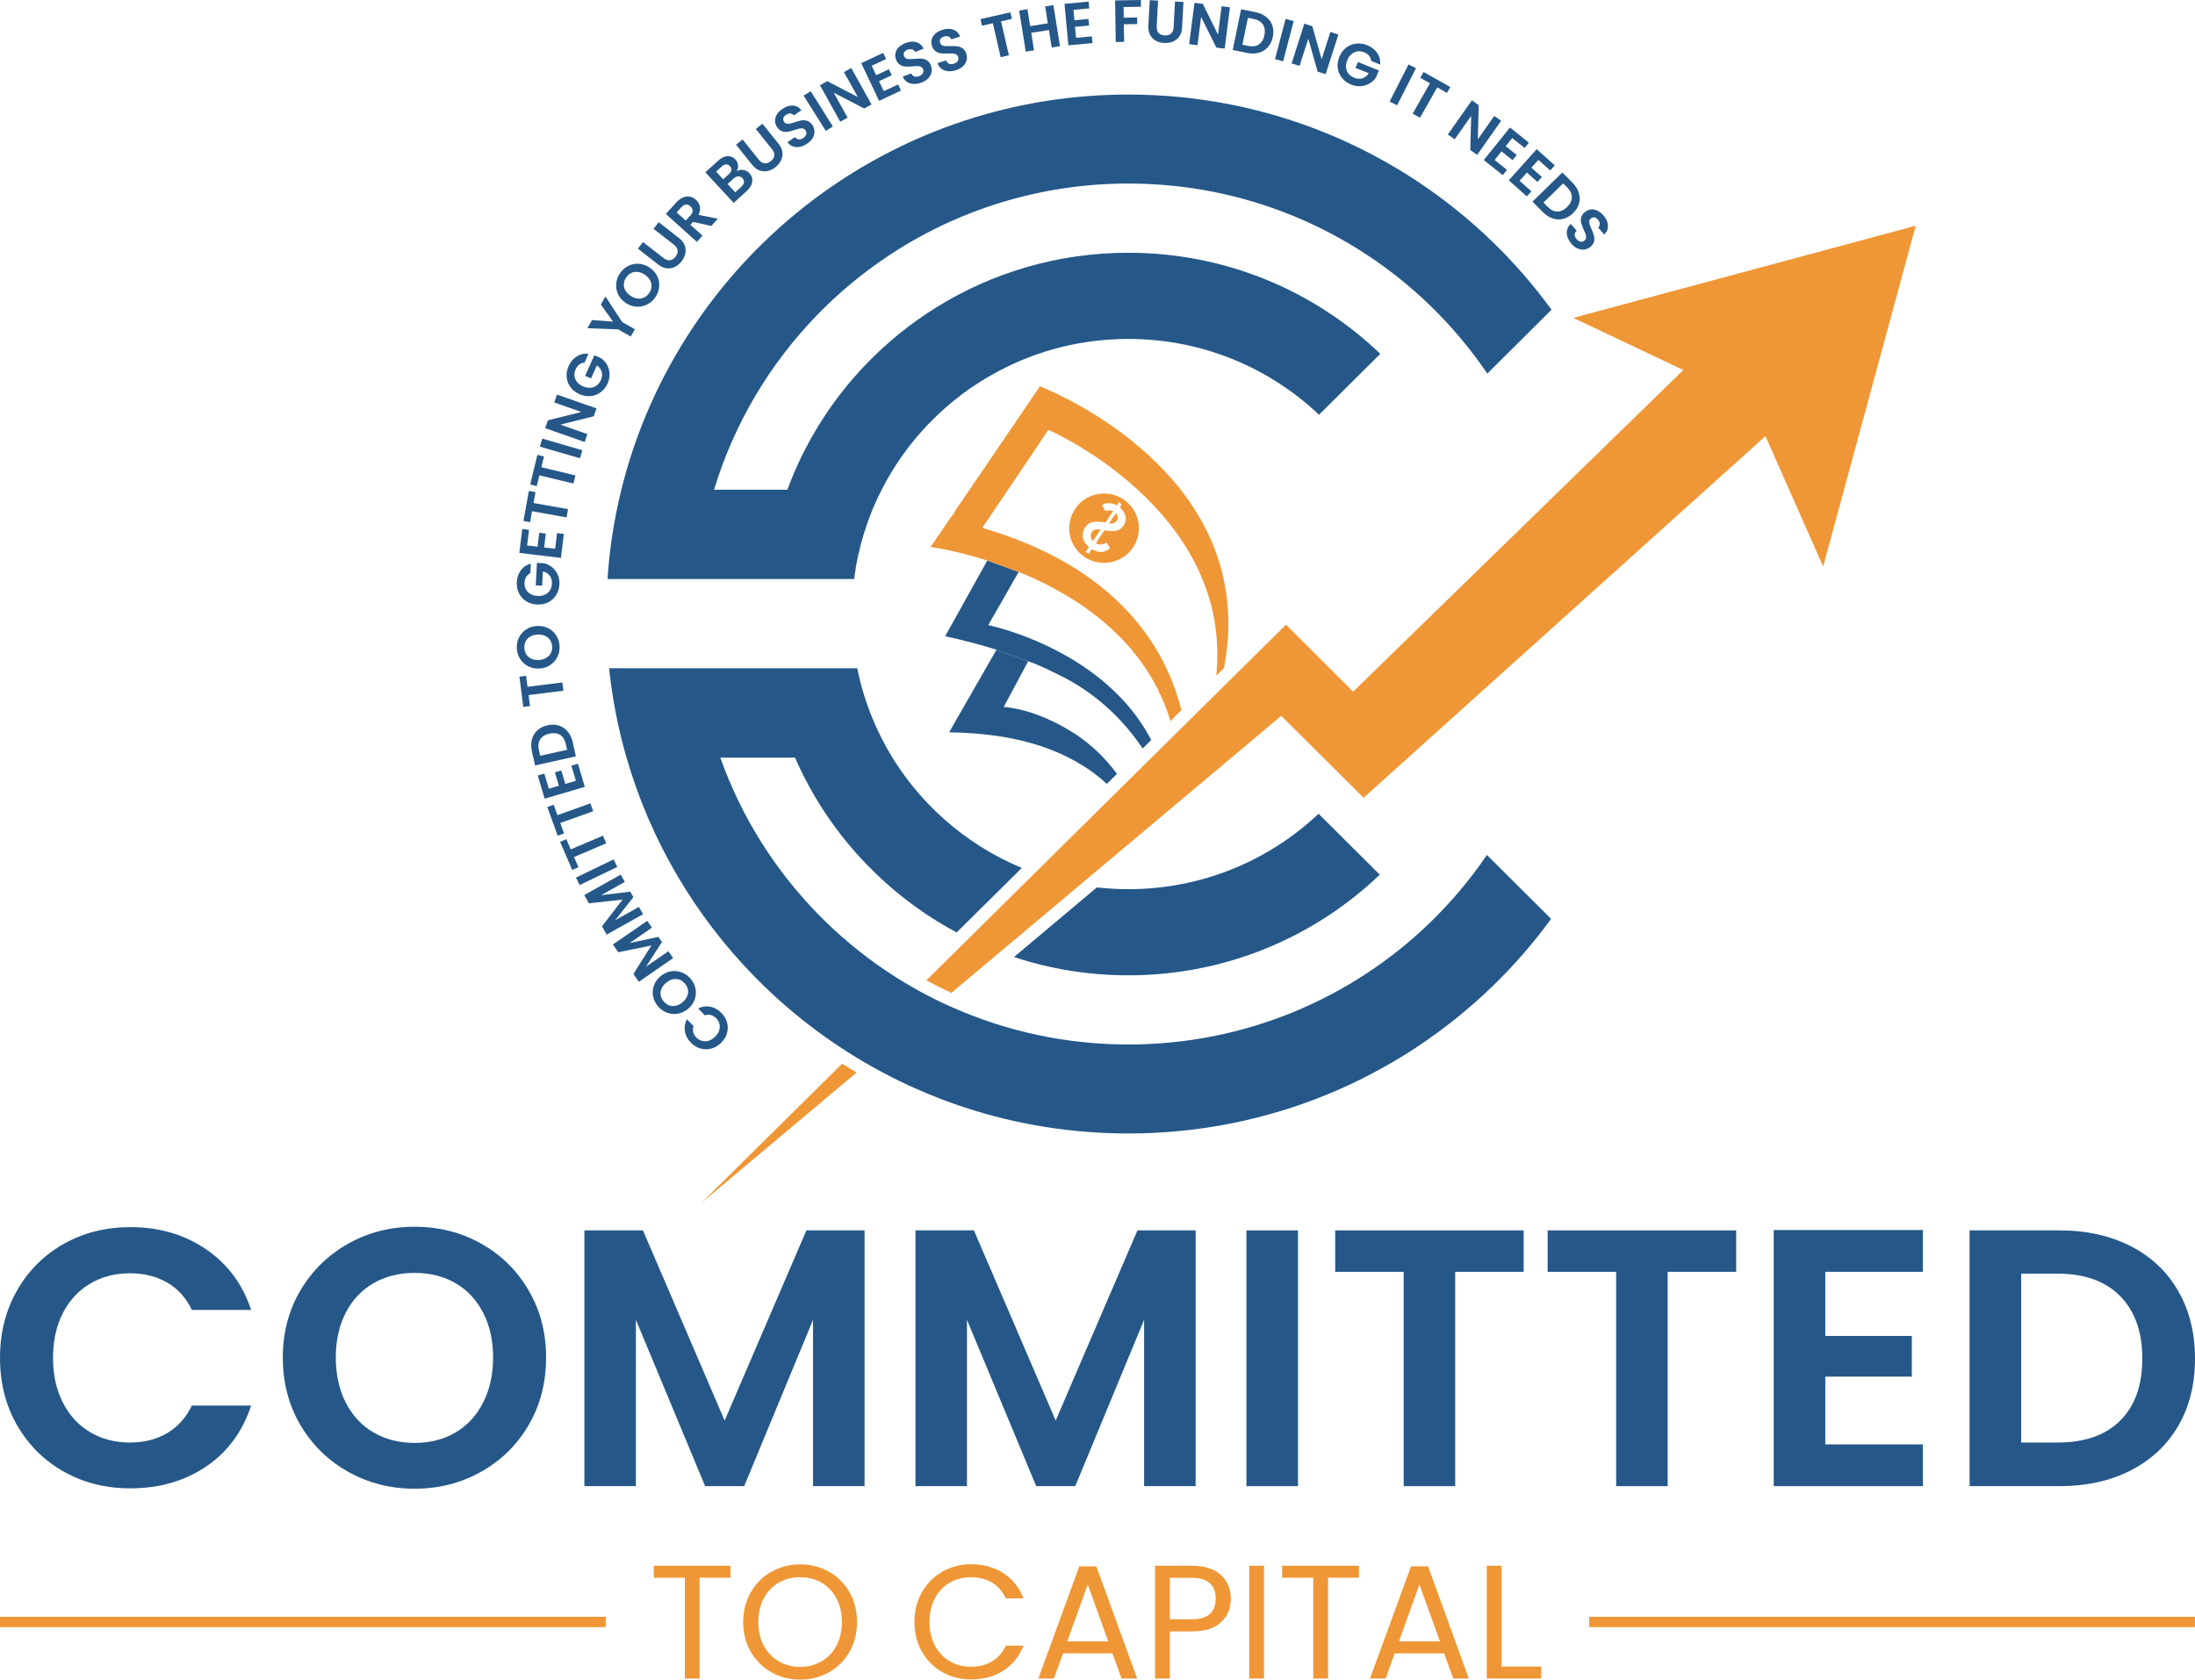
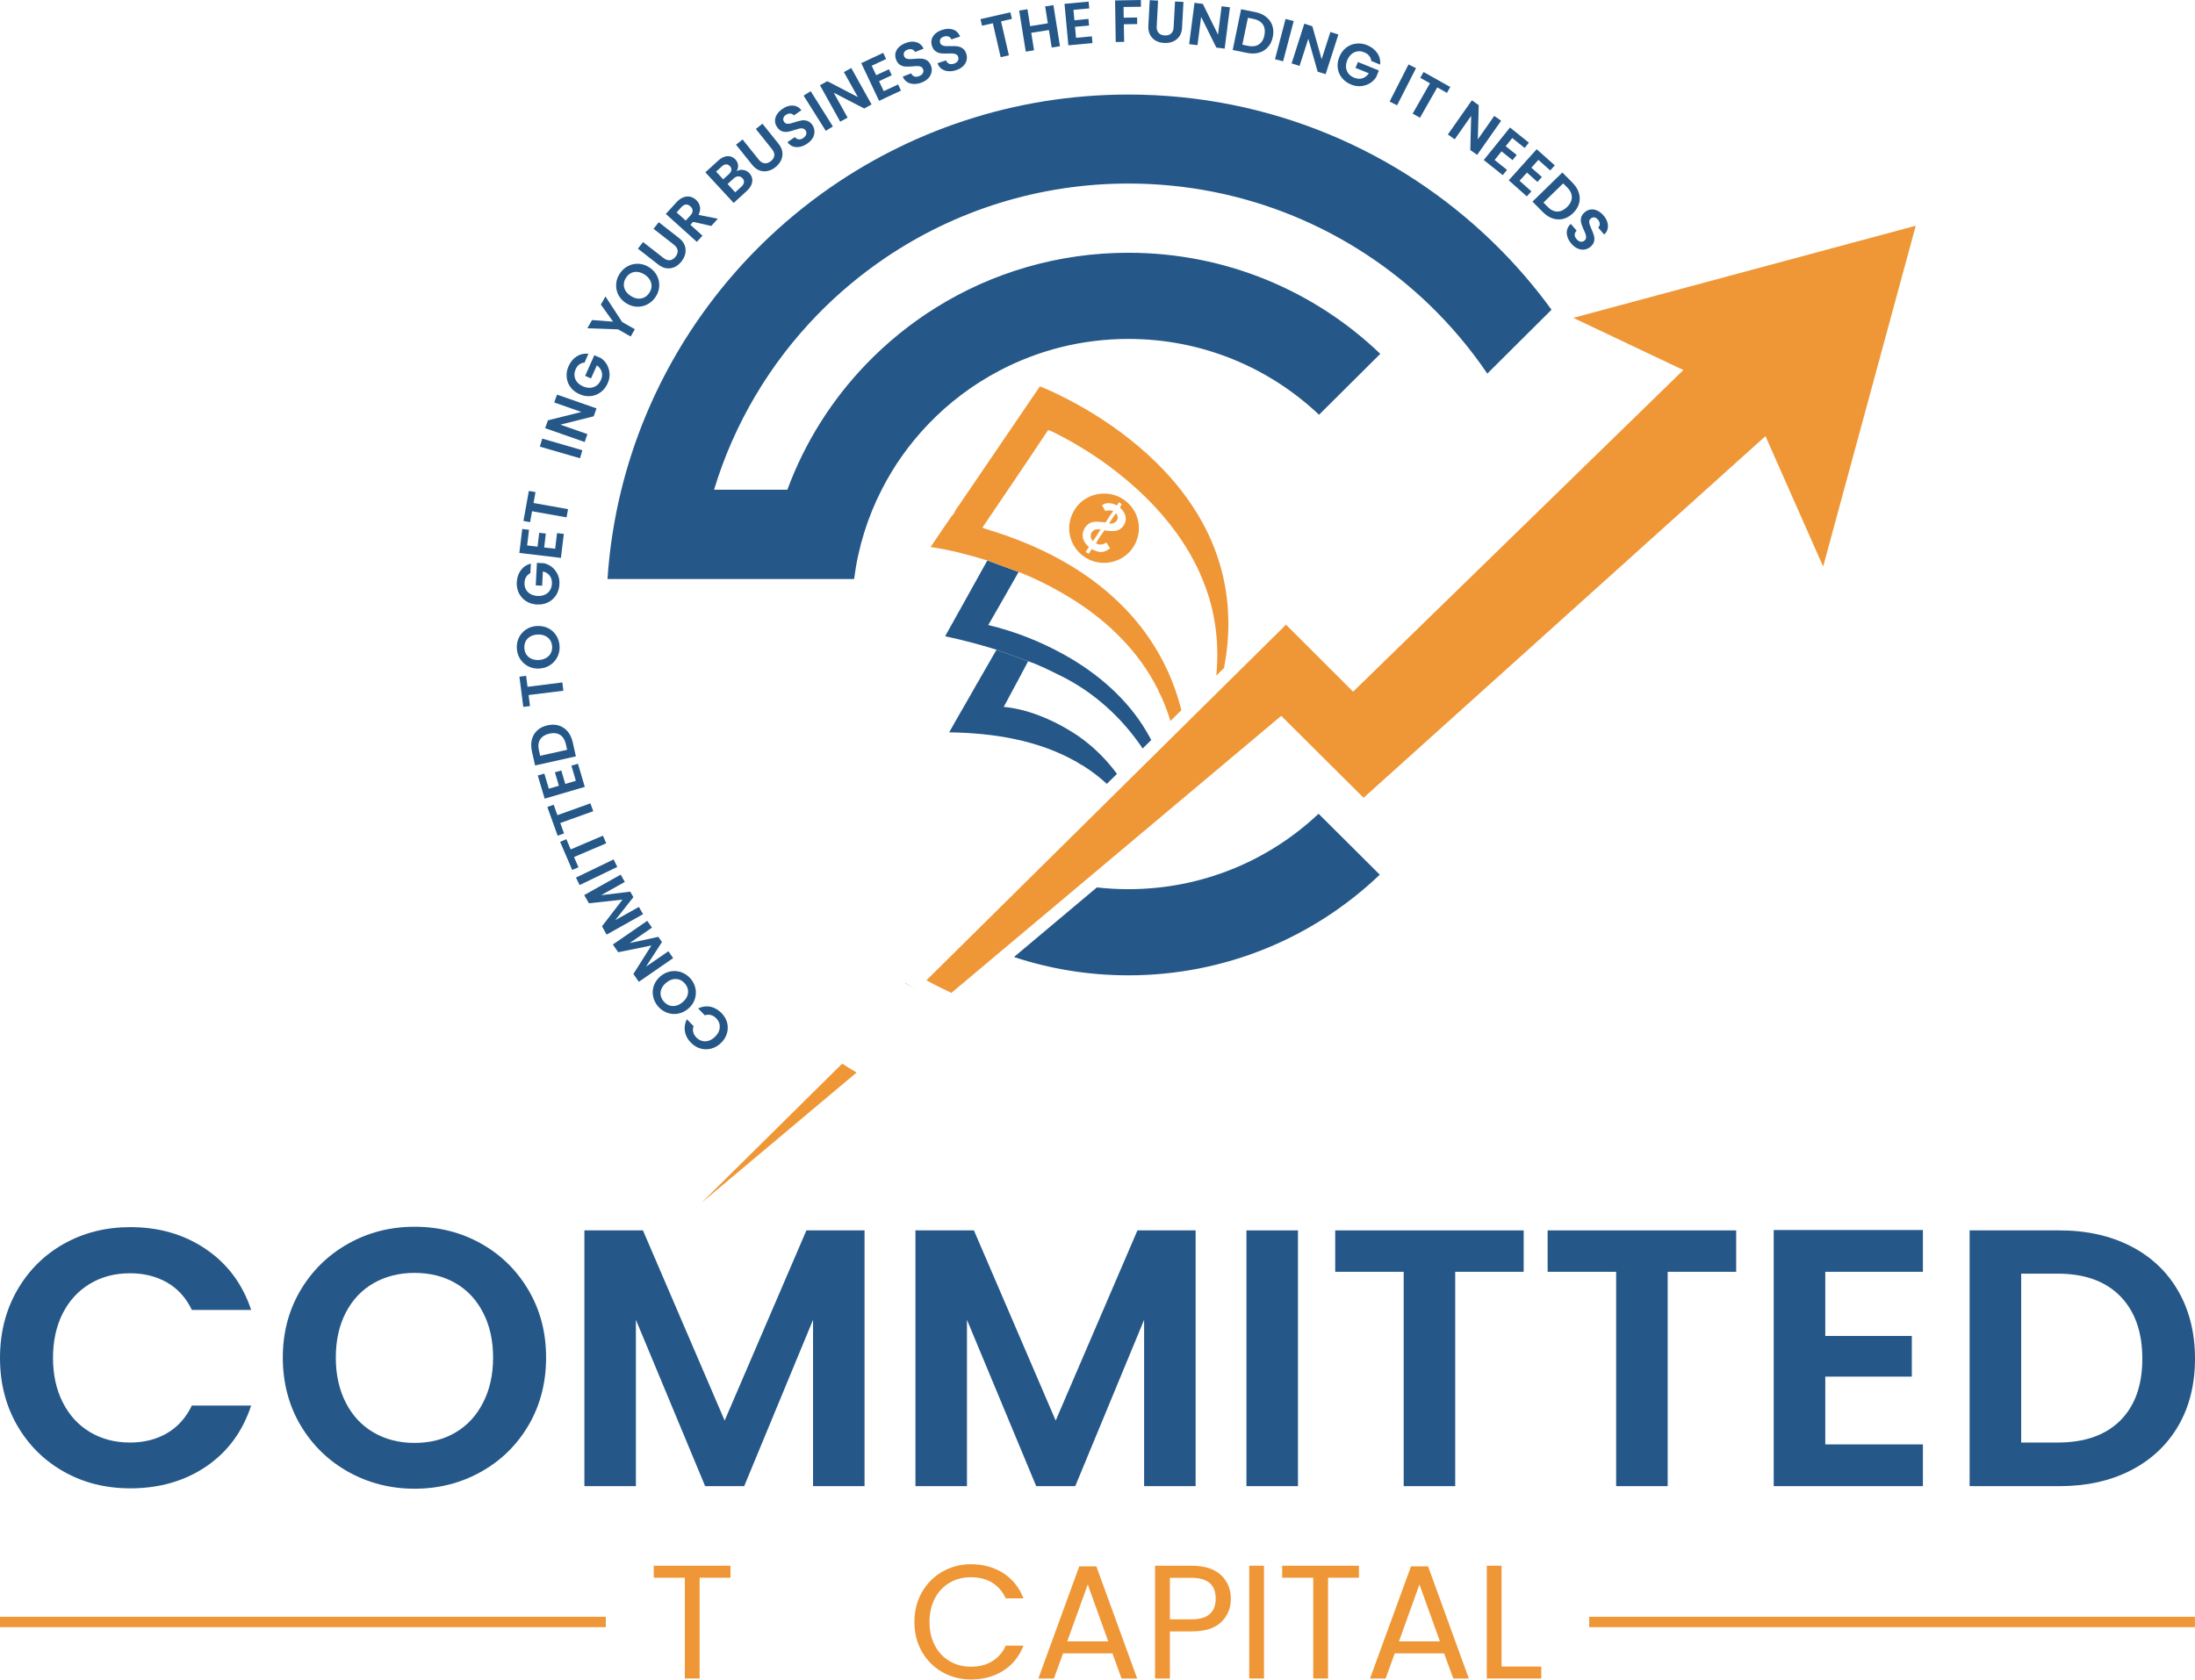
<svg xmlns="http://www.w3.org/2000/svg" width="81" height="62" viewBox="0 0 81 62" fill="none">
  <g clip-path="url(#clip0_48_1264)">
    <path d="M6.162 52.905C5.768 53.134 5.314 53.248 4.797 53.248C4.244 53.248 3.752 53.12 3.322 52.863C2.892 52.607 2.557 52.242 2.317 51.768C2.077 51.295 1.956 50.746 1.956 50.125C1.956 49.503 2.077 48.943 2.317 48.475C2.557 48.006 2.892 47.643 3.322 47.386C3.752 47.128 4.244 47 4.797 47C5.314 47 5.768 47.114 6.162 47.339C6.557 47.564 6.862 47.901 7.08 48.353H9.268C8.951 47.396 8.392 46.648 7.596 46.108C6.799 45.567 5.871 45.297 4.811 45.297C3.905 45.297 3.088 45.502 2.359 45.911C1.629 46.321 1.054 46.895 0.632 47.629C0.212 48.365 0 49.196 0 50.125C0 51.054 0.212 51.883 0.632 52.613C1.054 53.343 1.629 53.915 2.359 54.325C3.088 54.736 3.905 54.939 4.811 54.939C5.879 54.939 6.811 54.67 7.603 54.136C8.396 53.599 8.951 52.847 9.268 51.883H7.08C6.862 52.334 6.557 52.674 6.162 52.905Z" fill="#255888" />
    <path d="M19.506 47.629C19.076 46.895 18.491 46.319 17.754 45.905C17.015 45.49 16.198 45.283 15.3 45.283C14.402 45.283 13.598 45.49 12.854 45.905C12.113 46.319 11.524 46.895 11.088 47.629C10.654 48.365 10.436 49.192 10.436 50.111C10.436 51.03 10.654 51.871 11.088 52.607C11.524 53.341 12.113 53.917 12.854 54.331C13.598 54.745 14.412 54.953 15.3 54.953C16.188 54.953 17.005 54.745 17.746 54.331C18.489 53.917 19.076 53.341 19.506 52.607C19.936 51.871 20.152 51.04 20.152 50.111C20.152 49.182 19.936 48.365 19.506 47.629ZM17.827 51.774C17.584 52.254 17.245 52.621 16.809 52.877C16.375 53.134 15.871 53.262 15.3 53.262C14.729 53.262 14.226 53.134 13.786 52.877C13.346 52.621 13.005 52.254 12.759 51.774C12.515 51.297 12.392 50.742 12.392 50.111C12.392 49.48 12.515 48.927 12.759 48.454C13.005 47.98 13.346 47.617 13.786 47.365C14.226 47.114 14.731 46.986 15.3 46.986C15.869 46.986 16.375 47.114 16.809 47.365C17.245 47.617 17.584 47.98 17.827 48.454C18.073 48.927 18.196 49.48 18.196 50.111C18.196 50.742 18.073 51.297 17.827 51.774Z" fill="#255888" />
    <path d="M29.758 45.417L26.741 52.437L23.726 45.417H21.565V54.858H23.466V48.718L26.021 54.858H27.462L30.003 48.718V54.858H31.904V45.417H29.758Z" fill="#255888" />
    <path d="M41.974 45.417L38.957 52.437L35.94 45.417H33.782V54.858H35.683V48.718L38.238 54.858H39.679L42.22 48.718V54.858H44.121V45.417H41.974Z" fill="#255888" />
    <path d="M45.996 45.417V54.858H47.898V45.417H45.996Z" fill="#255888" />
    <path d="M49.272 45.417V46.946H51.799V54.858H53.7V46.946H56.227V45.417H49.272Z" fill="#255888" />
    <path d="M57.111 45.417V46.946H59.639V54.858H61.541V46.946H64.069V45.417H57.111Z" fill="#255888" />
    <path d="M70.959 46.946V45.404H65.454V54.858H70.959V53.317H67.357V50.815H70.55V49.314H67.357V46.946H70.959Z" fill="#255888" />
    <path d="M80.382 47.657C79.969 46.938 79.385 46.388 78.627 45.999C77.872 45.613 76.996 45.417 75.999 45.417H72.683V54.858H75.999C76.996 54.858 77.872 54.665 78.627 54.278C79.385 53.889 79.969 53.341 80.382 52.634C80.794 51.926 81 51.099 81 50.152C81 49.205 80.794 48.373 80.382 47.657ZM78.241 52.437C77.698 52.978 76.927 53.248 75.932 53.248H74.586V47.014H75.932C76.927 47.014 77.698 47.292 78.241 47.846C78.784 48.4 79.056 49.17 79.056 50.152C79.056 51.135 78.784 51.897 78.241 52.437Z" fill="#255888" />
    <path d="M24.125 57.796V58.238H25.272V61.959H25.817V58.238H26.957V57.796H24.125Z" fill="#EF9736" />
-     <path d="M31.349 58.774C31.165 58.453 30.913 58.2 30.594 58.019C30.273 57.837 29.918 57.746 29.526 57.746C29.133 57.746 28.783 57.837 28.463 58.019C28.142 58.2 27.891 58.453 27.704 58.778C27.518 59.102 27.425 59.467 27.425 59.873C27.425 60.28 27.518 60.645 27.704 60.97C27.891 61.294 28.142 61.546 28.463 61.728C28.783 61.909 29.137 62 29.526 62C29.914 62 30.273 61.909 30.594 61.728C30.913 61.546 31.165 61.296 31.349 60.972C31.534 60.651 31.625 60.283 31.625 59.873C31.625 59.463 31.534 59.096 31.349 58.774ZM30.866 60.745C30.733 60.996 30.549 61.189 30.315 61.325C30.081 61.459 29.817 61.529 29.526 61.529C29.235 61.529 28.971 61.459 28.737 61.325C28.503 61.189 28.319 60.996 28.184 60.745C28.051 60.495 27.984 60.205 27.984 59.873C27.984 59.542 28.051 59.248 28.184 58.999C28.319 58.749 28.501 58.557 28.733 58.421C28.965 58.287 29.229 58.22 29.526 58.22C29.823 58.22 30.085 58.287 30.317 58.421C30.549 58.557 30.733 58.749 30.866 58.999C31.001 59.248 31.068 59.54 31.068 59.873C31.068 60.207 31.001 60.495 30.866 60.745Z" fill="#EF9736" />
    <path d="M36.614 61.321C36.396 61.456 36.136 61.523 35.831 61.523C35.526 61.523 35.278 61.453 35.046 61.319C34.814 61.183 34.632 60.992 34.499 60.741C34.368 60.493 34.301 60.205 34.301 59.873C34.301 59.542 34.368 59.248 34.499 58.999C34.632 58.749 34.814 58.557 35.046 58.421C35.278 58.287 35.539 58.22 35.831 58.22C36.122 58.22 36.396 58.287 36.614 58.421C36.832 58.557 37 58.751 37.115 59.001H37.769C37.613 58.599 37.365 58.289 37.026 58.07C36.685 57.851 36.287 57.74 35.831 57.74C35.444 57.74 35.09 57.833 34.772 58.017C34.455 58.198 34.203 58.453 34.019 58.778C33.835 59.102 33.744 59.467 33.744 59.873C33.744 60.28 33.835 60.645 34.019 60.966C34.203 61.288 34.455 61.54 34.772 61.722C35.09 61.903 35.444 61.994 35.831 61.994C36.287 61.994 36.685 61.886 37.026 61.669C37.365 61.452 37.613 61.144 37.769 60.745H37.115C37 60.996 36.832 61.189 36.614 61.321Z" fill="#EF9736" />
    <path d="M40.458 57.819H39.827L38.317 61.959H38.892L39.229 61.031H41.052L41.387 61.959H41.964L40.458 57.819ZM39.383 60.589L40.141 58.488L40.896 60.589H39.383Z" fill="#EF9736" />
    <path d="M45.052 58.135C44.806 57.908 44.446 57.796 43.974 57.796H42.624V61.959H43.171V60.22H43.974C44.462 60.22 44.826 60.106 45.064 59.877C45.302 59.648 45.421 59.36 45.421 59.013C45.421 58.666 45.298 58.362 45.052 58.135ZM44.646 59.575C44.503 59.706 44.279 59.773 43.974 59.773H43.171V58.243H43.974C44.566 58.243 44.862 58.5 44.862 59.013C44.862 59.256 44.791 59.443 44.646 59.575Z" fill="#EF9736" />
    <path d="M46.099 57.796V61.959H46.644V57.796H46.099Z" fill="#EF9736" />
    <path d="M47.315 57.796V58.238H48.461V61.959H49.008V58.238H50.148V57.796H47.315Z" fill="#EF9736" />
    <path d="M52.699 57.819H52.069L50.556 61.959H51.133L51.468 61.031H53.291L53.629 61.959H54.203L52.699 57.819ZM51.624 60.589L52.38 58.488L53.137 60.589H51.624Z" fill="#EF9736" />
    <path d="M55.411 61.517V57.796H54.866V61.959H56.876V61.517H55.411Z" fill="#EF9736" />
    <path d="M22.355 59.68H0V60.063H22.355V59.68Z" fill="#EF9736" />
    <path d="M80.998 59.68H58.644V60.063H80.998V59.68Z" fill="#EF9736" />
    <path d="M50.917 32.287C48.509 34.588 45.24 36.002 41.641 36.002C40.166 36.002 38.747 35.766 37.419 35.326L40.477 32.757C40.86 32.8 41.248 32.822 41.641 32.822C44.358 32.822 46.828 31.765 48.658 30.038L50.917 32.287Z" fill="#255888" />
-     <path d="M57.238 33.919C56.586 34.813 55.859 35.649 55.064 36.417C51.595 39.773 46.86 41.84 41.639 41.84C37.423 41.84 33.524 40.493 30.353 38.206C29.453 37.559 28.612 36.835 27.841 36.046C25.653 33.81 24.008 31.046 23.12 27.965C22.812 26.901 22.596 25.798 22.477 24.668H31.635C31.873 25.854 32.319 26.966 32.933 27.965C33.31 28.578 33.752 29.148 34.248 29.667C35.019 30.472 35.92 31.151 36.917 31.67C37.175 31.804 37.437 31.926 37.706 32.039L35.302 34.418C35.056 34.286 34.814 34.148 34.577 34.002C33.627 33.414 32.759 32.714 31.988 31.916C30.882 30.774 29.98 29.438 29.338 27.965H26.581C27.352 30.143 28.588 32.1 30.17 33.726C30.941 34.517 31.796 35.231 32.719 35.85C32.945 36.002 33.175 36.148 33.411 36.288C33.585 36.393 33.76 36.494 33.938 36.59L33.954 36.6C34.136 36.699 34.321 36.797 34.509 36.888C34.578 36.924 34.648 36.957 34.717 36.989C34.779 37.02 34.842 37.048 34.906 37.078L34.993 37.117C35.025 37.133 35.056 37.147 35.088 37.16C35.12 37.174 35.149 37.188 35.181 37.2C37.155 38.07 39.34 38.555 41.639 38.555C45.948 38.555 49.861 36.855 52.733 34.093C53.53 33.325 54.247 32.477 54.87 31.559L57.238 33.917V33.919Z" fill="#255888" />
    <path d="M57.254 11.433L54.885 13.791C54.263 12.873 53.547 12.023 52.751 11.254C49.877 8.482 45.958 6.775 41.641 6.775C38.331 6.775 35.252 7.779 32.703 9.496C31.782 10.117 30.929 10.829 30.158 11.623C28.416 13.418 27.092 15.622 26.351 18.076H29.056C29.7 16.326 30.703 14.748 31.974 13.43C32.743 12.633 33.611 11.93 34.559 11.342C36.614 10.066 39.04 9.33 41.641 9.33C45.25 9.33 48.527 10.751 50.935 13.061L48.675 15.31C46.844 13.574 44.368 12.511 41.641 12.511C39.928 12.511 38.315 12.931 36.898 13.673C35.901 14.193 35.001 14.874 34.233 15.681C33.558 16.389 32.983 17.196 32.535 18.078C32.017 19.09 31.667 20.201 31.518 21.373H22.418C22.493 20.244 22.666 19.143 22.929 18.078C23.758 14.718 25.478 11.706 27.823 9.302C28.594 8.513 29.435 7.787 30.333 7.138C33.508 4.844 37.415 3.49 41.639 3.49C46.868 3.49 51.609 5.564 55.082 8.93C55.874 9.697 56.602 10.536 57.252 11.429V11.433H57.254Z" fill="#255888" />
    <path d="M33.415 36.288C33.589 36.393 33.764 36.494 33.942 36.59L33.407 36.296L33.417 36.286H33.415V36.288Z" fill="#4CBB17" />
-     <path d="M34.995 37.121C35.056 37.151 35.12 37.178 35.183 37.204L34.999 37.121H34.997H34.995Z" fill="#4CBB17" />
    <path d="M31.078 39.264C31.255 39.376 31.433 39.485 31.611 39.589L25.879 44.405L31.076 39.264H31.078Z" fill="#EF9736" />
    <path d="M70.695 8.334L67.278 20.913L65.149 16.099L50.319 29.448L47.28 26.424L40.331 32.262L36.493 35.486L35.108 36.65C34.797 36.505 34.489 36.352 34.186 36.186L35.393 34.992L38.565 31.853L47.456 23.058L49.932 25.532L62.118 13.659L58.057 11.733L70.695 8.332V8.334Z" fill="#EF9736" />
    <path d="M42.483 27.316L42.166 27.629C41.407 26.495 40.362 25.544 39.131 24.94C38.741 24.751 38.354 24.547 37.942 24.409L36.774 23.983C36.15 23.79 35.518 23.62 34.877 23.486C35.395 22.553 35.92 21.623 36.435 20.688L37.599 21.116C37.541 21.17 37.518 21.249 37.476 21.312C37.139 21.898 36.81 22.49 36.469 23.072C37.454 23.306 38.406 23.683 39.29 24.177C40.499 24.853 41.589 25.788 42.299 26.986C42.364 27.095 42.423 27.203 42.483 27.316Z" fill="#255888" />
    <path d="M41.219 28.566L40.844 28.935C40.578 28.689 40.287 28.468 39.982 28.274C39.895 28.227 39.809 28.18 39.728 28.124C38.309 27.314 36.642 27.055 35.026 27.033C35.369 26.416 35.734 25.81 36.075 25.193H36.079V25.195L36.166 25.041L36.162 25.045C36.208 24.966 36.253 24.889 36.299 24.81L36.315 24.78L36.773 23.983L37.94 24.409C37.714 24.847 37.476 25.277 37.244 25.712L37.195 25.804H37.201C37.201 25.804 37.195 25.808 37.193 25.81L37.084 26.009L37.04 26.094C37.817 26.161 38.562 26.471 39.092 26.749C39.139 26.775 39.185 26.801 39.228 26.824C39.286 26.856 39.34 26.887 39.391 26.917C39.429 26.939 39.464 26.96 39.498 26.982C39.514 26.99 39.53 27 39.544 27.008C39.651 27.075 39.732 27.13 39.788 27.166C39.791 27.169 39.795 27.174 39.801 27.177C39.833 27.199 39.853 27.213 39.857 27.217C39.974 27.3 40.089 27.389 40.202 27.483C40.584 27.801 40.923 28.166 41.219 28.566Z" fill="#255888" />
    <path d="M45.331 22.947C45.331 22.961 45.331 22.975 45.331 22.989C45.331 23.52 45.28 24.076 45.167 24.66L44.883 24.94C44.992 23.845 44.873 22.724 44.491 21.687C44.423 21.497 44.346 21.31 44.263 21.126C43.801 20.104 43.115 19.187 42.32 18.398C41.867 17.948 41.375 17.534 40.86 17.157C40.283 16.736 39.674 16.364 39.04 16.036C38.921 15.979 38.806 15.912 38.679 15.874C37.88 17.078 37.066 18.271 36.257 19.469C36.336 19.534 36.455 19.536 36.55 19.578C38.319 20.126 40.027 20.988 41.351 22.298C42.188 23.117 42.852 24.113 43.274 25.204C43.403 25.534 43.51 25.871 43.595 26.215L43.191 26.615C43.097 26.299 42.982 25.994 42.844 25.696C42.794 25.607 42.751 25.514 42.719 25.418H42.711C42.031 24.064 40.915 22.969 39.642 22.16C39.008 21.76 38.338 21.409 37.639 21.132L37.599 21.116L36.435 20.688C35.75 20.479 35.052 20.296 34.34 20.191C34.562 19.864 34.784 19.538 35.006 19.213C35.066 19.124 35.125 19.037 35.199 18.962C35.248 18.848 35.314 18.741 35.391 18.646C36.386 17.184 37.379 15.723 38.374 14.262C38.473 14.3 44.824 16.744 45.3 22.336C45.315 22.521 45.325 22.709 45.327 22.9C45.327 22.908 45.327 22.918 45.327 22.928V22.947H45.331Z" fill="#EF9736" />
    <path d="M41.982 19.161C41.865 18.712 41.478 18.346 41.022 18.248C40.725 18.183 40.404 18.224 40.136 18.368C39.603 18.639 39.326 19.307 39.512 19.873C39.635 20.288 39.988 20.625 40.408 20.734C40.792 20.838 41.223 20.752 41.534 20.505C41.936 20.199 42.123 19.645 41.982 19.161ZM41.217 19.584C41.066 19.623 40.907 19.599 40.755 19.576C40.654 19.735 40.527 19.885 40.444 20.057C40.566 20.13 40.717 20.104 40.83 20.026C40.872 20.099 40.917 20.169 40.965 20.238C40.894 20.29 40.818 20.345 40.731 20.363C40.577 20.406 40.422 20.335 40.283 20.272C40.247 20.327 40.212 20.384 40.178 20.44C40.14 20.418 40.101 20.396 40.063 20.375C40.103 20.314 40.142 20.254 40.182 20.193C40.105 20.118 40.027 20.039 39.988 19.937C39.885 19.706 40.008 19.414 40.228 19.301C40.408 19.224 40.608 19.27 40.797 19.284C40.886 19.143 40.979 19.003 41.078 18.869C40.989 18.822 40.888 18.836 40.792 18.863C40.751 18.792 40.709 18.721 40.666 18.652C40.824 18.52 41.052 18.573 41.219 18.656C41.244 18.617 41.27 18.575 41.294 18.536C41.328 18.561 41.359 18.587 41.391 18.613C41.373 18.654 41.349 18.694 41.328 18.733C41.413 18.814 41.492 18.911 41.526 19.027C41.597 19.254 41.449 19.52 41.217 19.584Z" fill="#EF9736" />
    <path d="M40.925 19.325C41.011 19.197 41.088 19.061 41.189 18.942C41.225 19.013 41.276 19.096 41.233 19.175C41.187 19.297 41.046 19.341 40.925 19.323V19.325Z" fill="#EF9736" />
    <path d="M40.334 19.597C40.41 19.522 40.523 19.542 40.618 19.54C40.527 19.688 40.426 19.83 40.331 19.974C40.225 19.873 40.219 19.69 40.334 19.597Z" fill="#EF9736" />
    <path d="M26.832 37.748C26.797 37.618 26.727 37.5 26.624 37.393C26.503 37.271 26.366 37.192 26.214 37.16C26.061 37.131 25.91 37.151 25.762 37.224L26.009 37.478C26.087 37.453 26.162 37.449 26.233 37.468C26.305 37.488 26.37 37.528 26.428 37.587C26.491 37.652 26.533 37.723 26.551 37.802C26.569 37.881 26.564 37.962 26.537 38.042C26.509 38.125 26.457 38.2 26.384 38.271C26.311 38.342 26.233 38.392 26.15 38.417C26.069 38.443 25.988 38.445 25.909 38.423C25.831 38.404 25.76 38.36 25.696 38.297C25.639 38.236 25.599 38.171 25.581 38.1C25.564 38.029 25.567 37.954 25.595 37.879L25.348 37.624C25.272 37.77 25.248 37.92 25.274 38.074C25.302 38.228 25.375 38.366 25.496 38.488C25.599 38.593 25.716 38.666 25.847 38.703C25.978 38.741 26.109 38.743 26.243 38.707C26.376 38.674 26.499 38.605 26.606 38.498C26.715 38.394 26.788 38.275 26.826 38.143C26.864 38.011 26.866 37.879 26.832 37.748Z" fill="#255888" />
    <path d="M25.667 36.504C25.643 36.367 25.583 36.245 25.492 36.135C25.399 36.024 25.288 35.943 25.159 35.894C25.03 35.845 24.898 35.831 24.759 35.854C24.622 35.876 24.495 35.935 24.378 36.032C24.263 36.127 24.182 36.241 24.132 36.371C24.085 36.5 24.073 36.632 24.099 36.768C24.122 36.902 24.182 37.026 24.275 37.139C24.366 37.249 24.477 37.328 24.606 37.378C24.735 37.429 24.87 37.443 25.007 37.419C25.145 37.397 25.27 37.338 25.387 37.243C25.504 37.147 25.585 37.034 25.633 36.902C25.68 36.772 25.692 36.64 25.667 36.504ZM25.355 36.782C25.32 36.861 25.262 36.934 25.183 36.999C25.104 37.066 25.022 37.107 24.937 37.125C24.852 37.145 24.771 37.139 24.693 37.111C24.616 37.082 24.549 37.032 24.489 36.961C24.43 36.89 24.394 36.815 24.38 36.734C24.366 36.654 24.376 36.573 24.412 36.494C24.446 36.415 24.503 36.342 24.582 36.277C24.662 36.212 24.743 36.168 24.828 36.148C24.915 36.131 24.997 36.135 25.074 36.162C25.151 36.19 25.219 36.239 25.278 36.31C25.338 36.381 25.373 36.458 25.387 36.539C25.401 36.62 25.387 36.701 25.355 36.782Z" fill="#255888" />
    <path d="M24.666 35.113L23.839 35.681L24.428 34.773L24.295 34.582L23.235 34.811L24.059 34.242L23.885 33.99L22.616 34.864L22.814 35.15L24.037 34.901L23.373 35.953L23.574 36.241L24.84 35.367L24.666 35.113Z" fill="#255888" />
    <path d="M23.577 33.477L22.703 33.966L23.373 33.116L23.258 32.913L22.182 33.045L23.056 32.554L22.905 32.285L21.56 33.039L21.732 33.343L22.973 33.207L22.214 34.193L22.386 34.499L23.73 33.745L23.577 33.477Z" fill="#255888" />
    <path d="M22.644 31.723L21.254 32.394L21.389 32.67L22.779 32.001L22.644 31.723Z" fill="#255888" />
    <path d="M22.371 31.129L22.25 30.847L21.06 31.354L20.9 30.977L20.67 31.076L21.116 32.112L21.346 32.013L21.183 31.636L22.371 31.129Z" fill="#255888" />
    <path d="M21.892 29.944L21.787 29.654L20.57 30.09L20.432 29.705L20.198 29.788L20.578 30.847L20.814 30.764L20.675 30.38L21.892 29.944Z" fill="#255888" />
    <path d="M21.328 28.192L21.086 28.262L21.25 28.821L20.86 28.937L20.713 28.44L20.477 28.509L20.624 29.004L20.253 29.113L20.087 28.555L19.845 28.626L20.099 29.48L21.58 29.046L21.328 28.192Z" fill="#255888" />
    <path d="M21.134 27.394C21.098 27.239 21.037 27.106 20.947 27C20.858 26.895 20.751 26.822 20.624 26.783C20.495 26.741 20.357 26.739 20.206 26.773C20.055 26.806 19.929 26.868 19.829 26.958C19.73 27.049 19.663 27.162 19.627 27.294C19.594 27.428 19.594 27.572 19.627 27.73L19.746 28.255L21.251 27.919L21.134 27.394ZM19.933 27.898L19.885 27.684C19.849 27.527 19.867 27.396 19.936 27.29C20.006 27.185 20.119 27.114 20.276 27.079C20.432 27.045 20.563 27.061 20.668 27.126C20.773 27.193 20.844 27.306 20.88 27.463L20.928 27.677L19.933 27.898Z" fill="#255888" />
    <path d="M20.789 25.497L20.751 25.191L19.467 25.352L19.415 24.946L19.168 24.978L19.31 26.094L19.558 26.063L19.506 25.656L20.789 25.497Z" fill="#255888" />
    <path d="M20.527 23.458C20.452 23.342 20.353 23.251 20.23 23.188C20.105 23.127 19.968 23.099 19.816 23.107C19.667 23.115 19.534 23.157 19.417 23.233C19.3 23.308 19.213 23.409 19.151 23.531C19.09 23.656 19.064 23.79 19.072 23.934C19.08 24.078 19.12 24.208 19.195 24.325C19.268 24.441 19.367 24.53 19.492 24.595C19.615 24.658 19.752 24.686 19.903 24.678C20.053 24.67 20.188 24.626 20.303 24.549C20.42 24.473 20.509 24.372 20.569 24.25C20.63 24.125 20.658 23.991 20.65 23.849C20.642 23.705 20.6 23.575 20.527 23.458ZM20.325 24.111C20.285 24.184 20.23 24.244 20.152 24.287C20.077 24.33 19.988 24.356 19.885 24.362C19.782 24.366 19.691 24.352 19.611 24.317C19.532 24.281 19.471 24.23 19.425 24.161C19.379 24.092 19.354 24.011 19.35 23.918C19.344 23.827 19.362 23.744 19.397 23.672C19.435 23.599 19.492 23.541 19.566 23.498C19.641 23.453 19.73 23.429 19.833 23.423C19.936 23.417 20.028 23.433 20.109 23.468C20.188 23.504 20.252 23.555 20.297 23.622C20.343 23.691 20.369 23.77 20.375 23.863C20.378 23.956 20.363 24.038 20.325 24.111Z" fill="#255888" />
    <path d="M20.581 21.209C20.531 21.101 20.462 21.01 20.374 20.937C20.285 20.866 20.188 20.817 20.083 20.791L19.814 20.777L19.77 21.608L20.006 21.62L20.034 21.093C20.145 21.12 20.23 21.174 20.287 21.253C20.347 21.33 20.372 21.428 20.366 21.545C20.363 21.639 20.337 21.722 20.291 21.793C20.248 21.862 20.186 21.916 20.107 21.951C20.027 21.988 19.936 22.004 19.833 21.998C19.734 21.992 19.647 21.969 19.572 21.925C19.498 21.882 19.443 21.825 19.405 21.752C19.367 21.679 19.35 21.598 19.356 21.507C19.36 21.424 19.379 21.353 19.417 21.294C19.455 21.235 19.506 21.188 19.572 21.156L19.59 20.803C19.435 20.844 19.312 20.925 19.221 21.047C19.13 21.172 19.08 21.32 19.07 21.491C19.062 21.639 19.09 21.773 19.149 21.896C19.211 22.018 19.3 22.117 19.415 22.192C19.532 22.267 19.667 22.306 19.817 22.314C19.97 22.322 20.107 22.294 20.23 22.233C20.353 22.17 20.45 22.081 20.523 21.967C20.596 21.85 20.636 21.718 20.644 21.57C20.652 21.438 20.63 21.318 20.581 21.209Z" fill="#255888" />
    <path d="M20.556 19.678L20.487 20.256L20.081 20.209L20.142 19.696L19.898 19.666L19.837 20.179L19.452 20.134L19.522 19.556L19.272 19.526L19.165 20.41L20.699 20.594L20.806 19.708L20.556 19.678Z" fill="#255888" />
    <path d="M19.689 18.567L19.762 18.165L19.516 18.122L19.316 19.23L19.562 19.274L19.633 18.871L20.908 19.098L20.961 18.794L19.689 18.567Z" fill="#255888" />
-     <path d="M19.978 17.247L20.075 16.849L19.831 16.79L19.565 17.885L19.807 17.944L19.904 17.546L21.161 17.849L21.234 17.549L19.978 17.247Z" fill="#255888" />
    <path d="M20.01 16.19L19.922 16.486L21.403 16.916L21.49 16.62L20.01 16.19Z" fill="#255888" />
    <path d="M22.012 15.075L20.555 14.566L20.452 14.856L21.453 15.207L20.22 15.515L20.117 15.805L21.576 16.316L21.677 16.024L20.678 15.675L21.909 15.367L22.012 15.075Z" fill="#255888" />
    <path d="M22.493 13.789C22.485 13.671 22.454 13.56 22.398 13.461C22.343 13.363 22.269 13.284 22.178 13.221L21.932 13.112L21.593 13.874L21.809 13.969L22.026 13.485C22.119 13.552 22.178 13.633 22.204 13.726C22.232 13.819 22.222 13.919 22.174 14.028C22.134 14.114 22.081 14.184 22.016 14.231C21.948 14.28 21.871 14.308 21.786 14.314C21.698 14.32 21.607 14.302 21.514 14.261C21.423 14.221 21.35 14.168 21.296 14.101C21.241 14.034 21.209 13.959 21.201 13.878C21.191 13.797 21.205 13.716 21.243 13.631C21.276 13.556 21.32 13.497 21.375 13.456C21.433 13.412 21.496 13.389 21.572 13.383L21.714 13.057C21.556 13.041 21.411 13.073 21.28 13.156C21.151 13.239 21.052 13.359 20.981 13.517C20.922 13.651 20.898 13.787 20.912 13.923C20.924 14.059 20.971 14.184 21.054 14.294C21.136 14.405 21.247 14.489 21.385 14.55C21.524 14.612 21.661 14.635 21.798 14.621C21.934 14.608 22.059 14.558 22.168 14.476C22.279 14.395 22.363 14.284 22.424 14.15C22.477 14.028 22.501 13.909 22.493 13.789Z" fill="#255888" />
    <path d="M22.961 11.889L22.343 10.944L22.172 11.242L22.624 11.873L21.847 11.814L21.675 12.118L22.809 12.157L23.274 12.422L23.427 12.153L22.961 11.889Z" fill="#255888" />
    <path d="M24.25 10.188C24.19 10.064 24.095 9.959 23.97 9.875C23.845 9.792 23.712 9.746 23.574 9.737C23.435 9.729 23.304 9.756 23.181 9.817C23.058 9.879 22.957 9.969 22.876 10.092C22.795 10.21 22.749 10.338 22.739 10.476C22.727 10.614 22.753 10.745 22.812 10.871C22.874 10.995 22.967 11.1 23.092 11.183C23.217 11.266 23.35 11.313 23.488 11.321C23.627 11.329 23.76 11.301 23.883 11.238C24.006 11.177 24.109 11.086 24.188 10.966C24.269 10.845 24.315 10.717 24.325 10.581C24.337 10.443 24.311 10.313 24.25 10.188ZM23.958 10.814C23.907 10.889 23.845 10.946 23.77 10.981C23.695 11.017 23.613 11.031 23.528 11.021C23.441 11.009 23.354 10.976 23.268 10.918C23.183 10.861 23.118 10.796 23.076 10.719C23.035 10.644 23.015 10.565 23.021 10.484C23.027 10.401 23.054 10.322 23.106 10.245C23.157 10.169 23.221 10.111 23.294 10.076C23.367 10.04 23.449 10.028 23.534 10.038C23.621 10.048 23.706 10.082 23.794 10.139C23.879 10.196 23.942 10.261 23.986 10.338C24.027 10.413 24.047 10.492 24.043 10.575C24.039 10.656 24.01 10.737 23.958 10.814Z" fill="#255888" />
    <path d="M25.268 9.06C25.231 8.959 25.161 8.868 25.058 8.788L24.309 8.202L24.117 8.446L24.868 9.032C24.949 9.097 24.997 9.168 25.007 9.245C25.015 9.322 24.989 9.399 24.927 9.478C24.866 9.555 24.797 9.596 24.721 9.606C24.644 9.614 24.563 9.587 24.482 9.521L23.73 8.935L23.54 9.178L24.289 9.764C24.392 9.843 24.495 9.89 24.601 9.904C24.706 9.916 24.805 9.9 24.898 9.855C24.993 9.811 25.074 9.742 25.146 9.654C25.217 9.563 25.265 9.466 25.288 9.364C25.31 9.261 25.304 9.158 25.268 9.06Z" fill="#255888" />
    <path d="M26.248 8.34L26.489 8.075L25.778 7.931C25.831 7.825 25.849 7.722 25.828 7.623C25.808 7.525 25.758 7.442 25.683 7.375C25.617 7.316 25.544 7.278 25.463 7.26C25.381 7.245 25.298 7.253 25.211 7.286C25.124 7.322 25.039 7.383 24.959 7.47L24.571 7.898L25.715 8.928L25.923 8.699L25.477 8.298L25.574 8.19L26.248 8.34ZM25.479 7.951L25.304 8.142L24.969 7.841L25.142 7.649C25.199 7.588 25.255 7.554 25.312 7.55C25.368 7.545 25.423 7.566 25.475 7.614C25.528 7.663 25.556 7.714 25.558 7.773C25.562 7.831 25.534 7.89 25.479 7.951Z" fill="#255888" />
    <path d="M27.758 6.596C27.746 6.523 27.71 6.455 27.655 6.394C27.593 6.327 27.518 6.288 27.429 6.274C27.34 6.258 27.258 6.274 27.183 6.321C27.224 6.25 27.242 6.175 27.236 6.098C27.23 6.023 27.199 5.952 27.137 5.885C27.086 5.83 27.024 5.793 26.955 5.775C26.886 5.757 26.81 5.761 26.733 5.787C26.654 5.812 26.576 5.862 26.499 5.933L26.029 6.361L27.074 7.491L27.564 7.043C27.641 6.972 27.694 6.899 27.728 6.82C27.76 6.744 27.77 6.669 27.758 6.596ZM26.426 6.335L26.636 6.144C26.689 6.094 26.743 6.069 26.794 6.067C26.846 6.067 26.893 6.087 26.935 6.132C26.977 6.177 26.995 6.227 26.989 6.278C26.981 6.329 26.951 6.379 26.898 6.428L26.687 6.619L26.426 6.335ZM27.361 6.888L27.131 7.099L26.85 6.793L27.074 6.588C27.129 6.538 27.187 6.511 27.244 6.509C27.302 6.509 27.353 6.53 27.399 6.578C27.443 6.625 27.46 6.676 27.454 6.732C27.447 6.785 27.415 6.838 27.361 6.888Z" fill="#255888" />
    <path d="M28.731 5.309L28.136 4.567L27.892 4.761L28.487 5.505C28.553 5.585 28.582 5.664 28.574 5.741C28.567 5.818 28.523 5.887 28.444 5.95C28.366 6.012 28.289 6.037 28.214 6.027C28.136 6.019 28.065 5.974 28 5.893L27.403 5.149L27.161 5.341L27.756 6.083C27.837 6.185 27.928 6.254 28.027 6.292C28.126 6.327 28.227 6.335 28.329 6.311C28.43 6.29 28.527 6.242 28.616 6.171C28.707 6.098 28.775 6.016 28.82 5.921C28.866 5.826 28.884 5.726 28.872 5.621C28.86 5.514 28.812 5.41 28.731 5.309Z" fill="#255888" />
    <path d="M29.978 4.613C29.922 4.534 29.859 4.485 29.79 4.461C29.718 4.439 29.647 4.433 29.579 4.445C29.51 4.457 29.425 4.481 29.326 4.512C29.254 4.536 29.195 4.552 29.153 4.561C29.11 4.571 29.068 4.571 29.03 4.565C28.993 4.558 28.963 4.538 28.939 4.504C28.905 4.457 28.894 4.41 28.907 4.364C28.919 4.317 28.949 4.277 28.999 4.244C29.056 4.204 29.112 4.187 29.165 4.191C29.221 4.194 29.264 4.218 29.296 4.26L29.575 4.068C29.488 3.96 29.381 3.902 29.256 3.897C29.129 3.889 29.003 3.93 28.872 4.021C28.785 4.08 28.717 4.149 28.67 4.226C28.622 4.301 28.598 4.38 28.6 4.463C28.6 4.544 28.628 4.621 28.68 4.696C28.735 4.777 28.798 4.826 28.868 4.85C28.939 4.871 29.007 4.875 29.076 4.863C29.143 4.851 29.227 4.83 29.326 4.796C29.397 4.773 29.456 4.755 29.5 4.745C29.544 4.735 29.587 4.733 29.627 4.743C29.667 4.751 29.698 4.773 29.724 4.81C29.758 4.855 29.766 4.905 29.752 4.956C29.738 5.009 29.7 5.055 29.641 5.096C29.583 5.136 29.526 5.151 29.472 5.145C29.419 5.138 29.371 5.11 29.332 5.061L29.058 5.248C29.114 5.325 29.181 5.376 29.262 5.406C29.343 5.434 29.429 5.437 29.522 5.42C29.613 5.4 29.702 5.361 29.791 5.299C29.885 5.236 29.954 5.163 29.998 5.082C30.041 5.001 30.061 4.919 30.055 4.838C30.049 4.755 30.023 4.68 29.978 4.613Z" fill="#255888" />
    <path d="M29.916 3.366L29.655 3.53L30.473 4.83L30.735 4.668L29.916 3.366Z" fill="#255888" />
    <path d="M32.162 3.855L31.413 2.51L31.141 2.66L31.657 3.583L30.529 2.997L30.259 3.147L31.006 4.492L31.278 4.342L30.765 3.421L31.891 4.005L32.162 3.855Z" fill="#255888" />
    <path d="M33.142 3.117L32.612 3.364L32.438 2.997L32.908 2.776L32.804 2.555L32.333 2.776L32.168 2.427L32.7 2.178L32.592 1.951L31.782 2.33L32.44 3.723L33.248 3.344L33.142 3.117Z" fill="#255888" />
    <path d="M34.352 2.415C34.316 2.328 34.267 2.265 34.203 2.225C34.138 2.188 34.071 2.168 34.001 2.164C33.932 2.16 33.845 2.162 33.742 2.172C33.664 2.18 33.605 2.182 33.559 2.182C33.514 2.182 33.476 2.172 33.44 2.158C33.407 2.143 33.381 2.115 33.365 2.078C33.343 2.024 33.343 1.975 33.365 1.933C33.387 1.892 33.426 1.859 33.482 1.837C33.547 1.811 33.605 1.807 33.657 1.823C33.71 1.841 33.746 1.872 33.769 1.92L34.085 1.795C34.023 1.671 33.932 1.59 33.811 1.557C33.69 1.521 33.557 1.533 33.409 1.592C33.31 1.632 33.228 1.683 33.165 1.746C33.102 1.809 33.062 1.882 33.044 1.961C33.028 2.04 33.036 2.123 33.07 2.208C33.105 2.297 33.155 2.36 33.218 2.397C33.282 2.435 33.347 2.456 33.417 2.458C33.486 2.462 33.571 2.46 33.676 2.45C33.752 2.443 33.813 2.437 33.859 2.439C33.902 2.439 33.944 2.446 33.981 2.464C34.017 2.48 34.045 2.51 34.063 2.553C34.083 2.604 34.081 2.654 34.055 2.701C34.029 2.748 33.983 2.784 33.916 2.811C33.851 2.837 33.791 2.841 33.74 2.821C33.69 2.804 33.651 2.764 33.623 2.707L33.314 2.829C33.351 2.916 33.405 2.983 33.476 3.028C33.549 3.074 33.633 3.098 33.726 3.1C33.819 3.101 33.916 3.084 34.017 3.044C34.122 3.003 34.206 2.948 34.267 2.877C34.326 2.808 34.364 2.733 34.378 2.652C34.392 2.571 34.382 2.492 34.352 2.415Z" fill="#255888" />
    <path d="M35.659 1.983C35.629 1.892 35.583 1.827 35.522 1.786C35.46 1.742 35.393 1.718 35.324 1.709C35.256 1.701 35.169 1.699 35.064 1.701C34.987 1.703 34.927 1.703 34.884 1.701C34.84 1.697 34.8 1.687 34.767 1.669C34.731 1.651 34.707 1.624 34.695 1.584C34.678 1.529 34.679 1.482 34.705 1.44C34.729 1.401 34.771 1.371 34.828 1.351C34.894 1.33 34.953 1.33 35.003 1.349C35.054 1.369 35.088 1.405 35.108 1.454L35.431 1.348C35.379 1.221 35.292 1.134 35.175 1.093C35.056 1.05 34.921 1.054 34.769 1.103C34.67 1.134 34.584 1.182 34.517 1.241C34.45 1.3 34.406 1.369 34.382 1.448C34.36 1.527 34.364 1.608 34.392 1.695C34.422 1.787 34.467 1.855 34.529 1.894C34.588 1.935 34.654 1.961 34.721 1.969C34.791 1.977 34.878 1.979 34.981 1.975H35.163C35.209 1.979 35.248 1.991 35.286 2.008C35.322 2.028 35.346 2.06 35.359 2.103C35.377 2.156 35.371 2.206 35.343 2.251C35.316 2.297 35.266 2.33 35.197 2.352C35.129 2.373 35.072 2.373 35.022 2.352C34.971 2.33 34.935 2.289 34.911 2.229L34.596 2.332C34.626 2.421 34.675 2.49 34.745 2.541C34.814 2.59 34.895 2.62 34.989 2.628C35.082 2.636 35.181 2.624 35.282 2.59C35.391 2.555 35.476 2.506 35.542 2.441C35.607 2.375 35.651 2.302 35.669 2.222C35.688 2.143 35.684 2.064 35.659 1.985V1.983Z" fill="#255888" />
    <path d="M37.342 0.696L37.284 0.454L36.182 0.706L36.238 0.949L36.638 0.858L36.927 2.111L37.231 2.042L36.941 0.789L37.342 0.696Z" fill="#255888" />
    <path d="M38.873 0.189L38.568 0.237L38.667 0.86L38.015 0.965L37.916 0.341L37.609 0.389L37.853 1.906L38.158 1.857L38.055 1.211L38.707 1.109L38.81 1.754L39.115 1.705L38.873 0.189Z" fill="#255888" />
    <path d="M40.293 1.342L39.708 1.395L39.67 0.99L40.188 0.943L40.166 0.698L39.648 0.748L39.613 0.363L40.196 0.31L40.172 0.059L39.282 0.142L39.425 1.673L40.314 1.59L40.293 1.342Z" fill="#255888" />
    <path d="M41.962 0.645L41.468 0.653L41.462 0.258L42.104 0.249L42.1 0L41.149 0.016L41.173 1.551L41.484 1.545L41.472 0.896L41.966 0.888L41.962 0.645Z" fill="#255888" />
    <path d="M43.361 0.055L43.309 1.004C43.306 1.107 43.274 1.186 43.216 1.237C43.159 1.29 43.08 1.314 42.98 1.308C42.881 1.302 42.806 1.273 42.755 1.213C42.703 1.156 42.679 1.075 42.685 0.971L42.735 0.022L42.428 0.006L42.376 0.953C42.37 1.083 42.392 1.196 42.441 1.288C42.491 1.381 42.56 1.452 42.651 1.503C42.743 1.553 42.846 1.58 42.961 1.586C43.078 1.592 43.183 1.576 43.282 1.535C43.379 1.496 43.458 1.43 43.52 1.344C43.581 1.257 43.615 1.148 43.621 1.018L43.672 0.071L43.361 0.055Z" fill="#255888" />
    <path d="M45.08 0.231L44.947 1.278L44.386 0.142L44.079 0.105L43.882 1.63L44.19 1.667L44.324 0.623L44.885 1.756L45.193 1.795L45.387 0.27L45.08 0.231Z" fill="#255888" />
    <path d="M46.953 0.947C46.911 0.821 46.836 0.714 46.727 0.627C46.62 0.541 46.487 0.481 46.329 0.448L45.799 0.341L45.49 1.845L46.017 1.953C46.176 1.985 46.323 1.983 46.456 1.945C46.588 1.908 46.699 1.841 46.788 1.74C46.878 1.641 46.937 1.517 46.969 1.365C47.001 1.215 46.995 1.075 46.953 0.947ZM46.66 1.302C46.628 1.458 46.559 1.57 46.454 1.64C46.35 1.709 46.218 1.726 46.059 1.695L45.845 1.649L46.051 0.657L46.265 0.7C46.424 0.734 46.537 0.803 46.606 0.908C46.674 1.014 46.691 1.146 46.66 1.302Z" fill="#255888" />
    <path d="M47.44 0.7L47.05 2.186L47.349 2.263L47.74 0.777L47.44 0.7Z" fill="#255888" />
    <path d="M49.094 1.18L48.771 2.186L48.428 0.969L48.132 0.874L47.663 2.34L47.956 2.433L48.279 1.43L48.624 2.646L48.919 2.738L49.389 1.275L49.094 1.18Z" fill="#255888" />
    <path d="M50.021 2.506L50.513 2.705C50.447 2.8 50.368 2.861 50.275 2.89C50.182 2.92 50.081 2.912 49.972 2.869C49.885 2.833 49.813 2.782 49.762 2.717C49.712 2.652 49.68 2.577 49.672 2.49C49.664 2.405 49.68 2.314 49.718 2.218C49.756 2.127 49.809 2.052 49.875 1.997C49.94 1.941 50.013 1.908 50.095 1.896C50.176 1.884 50.259 1.896 50.342 1.932C50.42 1.961 50.479 2.005 50.525 2.06C50.568 2.113 50.594 2.178 50.604 2.251L50.933 2.385C50.945 2.225 50.909 2.081 50.822 1.955C50.735 1.829 50.612 1.734 50.451 1.667C50.315 1.612 50.178 1.592 50.041 1.61C49.904 1.626 49.782 1.677 49.672 1.762C49.565 1.847 49.482 1.959 49.425 2.099C49.367 2.239 49.347 2.375 49.365 2.512C49.383 2.648 49.435 2.77 49.522 2.877C49.607 2.983 49.718 3.064 49.857 3.121C49.98 3.171 50.101 3.19 50.221 3.18C50.34 3.169 50.45 3.135 50.547 3.076C50.644 3.017 50.723 2.942 50.782 2.851L50.883 2.602L50.111 2.289L50.021 2.506Z" fill="#255888" />
    <path d="M51.977 2.379L51.28 3.749L51.555 3.887L52.253 2.517L51.977 2.379Z" fill="#255888" />
    <path d="M52.533 2.658L52.41 2.873L52.769 3.074L52.13 4.194L52.4 4.346L53.038 3.226L53.395 3.429L53.518 3.212L52.533 2.658Z" fill="#255888" />
    <path d="M55.141 4.279L54.535 5.145L54.568 3.881L54.315 3.703L53.429 4.964L53.682 5.142L54.289 4.277L54.257 5.54L54.511 5.716L55.395 4.457L55.141 4.279Z" fill="#255888" />
    <path d="M56.263 5.461L56.419 5.266L55.722 4.707L54.754 5.907L55.454 6.465L55.611 6.27L55.155 5.905L55.41 5.587L55.815 5.911L55.969 5.72L55.563 5.396L55.805 5.096L56.263 5.461Z" fill="#255888" />
    <path d="M57.206 6.292L57.375 6.104L56.707 5.508L55.676 6.655L56.342 7.249L56.511 7.063L56.075 6.673L56.348 6.371L56.735 6.716L56.899 6.534L56.511 6.189L56.77 5.901L57.206 6.292Z" fill="#255888" />
    <path d="M58.263 7.12C58.223 6.988 58.146 6.866 58.033 6.749L57.654 6.367L56.552 7.442L56.931 7.825C57.044 7.939 57.165 8.02 57.297 8.063C57.428 8.107 57.559 8.111 57.688 8.079C57.817 8.046 57.938 7.975 58.049 7.868C58.16 7.76 58.233 7.641 58.269 7.513C58.306 7.383 58.304 7.253 58.263 7.12ZM57.827 7.643C57.712 7.754 57.593 7.809 57.468 7.809C57.343 7.809 57.224 7.75 57.109 7.633L56.957 7.477L57.684 6.769L57.839 6.925C57.952 7.039 58.007 7.16 58.003 7.286C58.001 7.412 57.942 7.531 57.827 7.643Z" fill="#255888" />
    <path d="M59.175 7.955C59.105 7.876 59.03 7.815 58.949 7.777C58.867 7.738 58.788 7.722 58.707 7.732C58.626 7.74 58.55 7.775 58.479 7.835C58.406 7.896 58.362 7.965 58.346 8.036C58.33 8.107 58.332 8.176 58.352 8.241C58.37 8.308 58.402 8.389 58.443 8.484C58.477 8.553 58.499 8.608 58.515 8.651C58.529 8.695 58.532 8.736 58.529 8.776C58.525 8.815 58.505 8.851 58.471 8.88C58.427 8.916 58.38 8.93 58.326 8.922C58.273 8.912 58.223 8.88 58.178 8.825C58.13 8.772 58.108 8.718 58.11 8.663C58.112 8.61 58.136 8.561 58.182 8.515L57.966 8.265C57.894 8.326 57.851 8.399 57.829 8.482C57.809 8.565 57.813 8.649 57.841 8.74C57.868 8.829 57.918 8.914 57.987 8.995C58.061 9.082 58.14 9.141 58.227 9.176C58.312 9.212 58.396 9.224 58.477 9.21C58.558 9.196 58.632 9.162 58.693 9.109C58.766 9.048 58.81 8.981 58.826 8.908C58.84 8.835 58.84 8.766 58.82 8.699C58.802 8.632 58.77 8.551 58.729 8.456C58.697 8.385 58.675 8.33 58.661 8.288C58.647 8.247 58.644 8.207 58.645 8.168C58.649 8.131 58.667 8.097 58.697 8.071C58.743 8.034 58.788 8.018 58.836 8.024C58.883 8.032 58.925 8.06 58.965 8.105C59.01 8.156 59.032 8.209 59.034 8.265C59.034 8.318 59.016 8.363 58.977 8.401L59.199 8.659C59.298 8.561 59.343 8.45 59.337 8.324C59.331 8.2 59.278 8.075 59.175 7.955Z" fill="#255888" />
  </g>
  <defs>
    <clipPath id="clip0_48_1264">
      <rect width="81" height="62" fill="white" />
    </clipPath>
  </defs>
</svg>